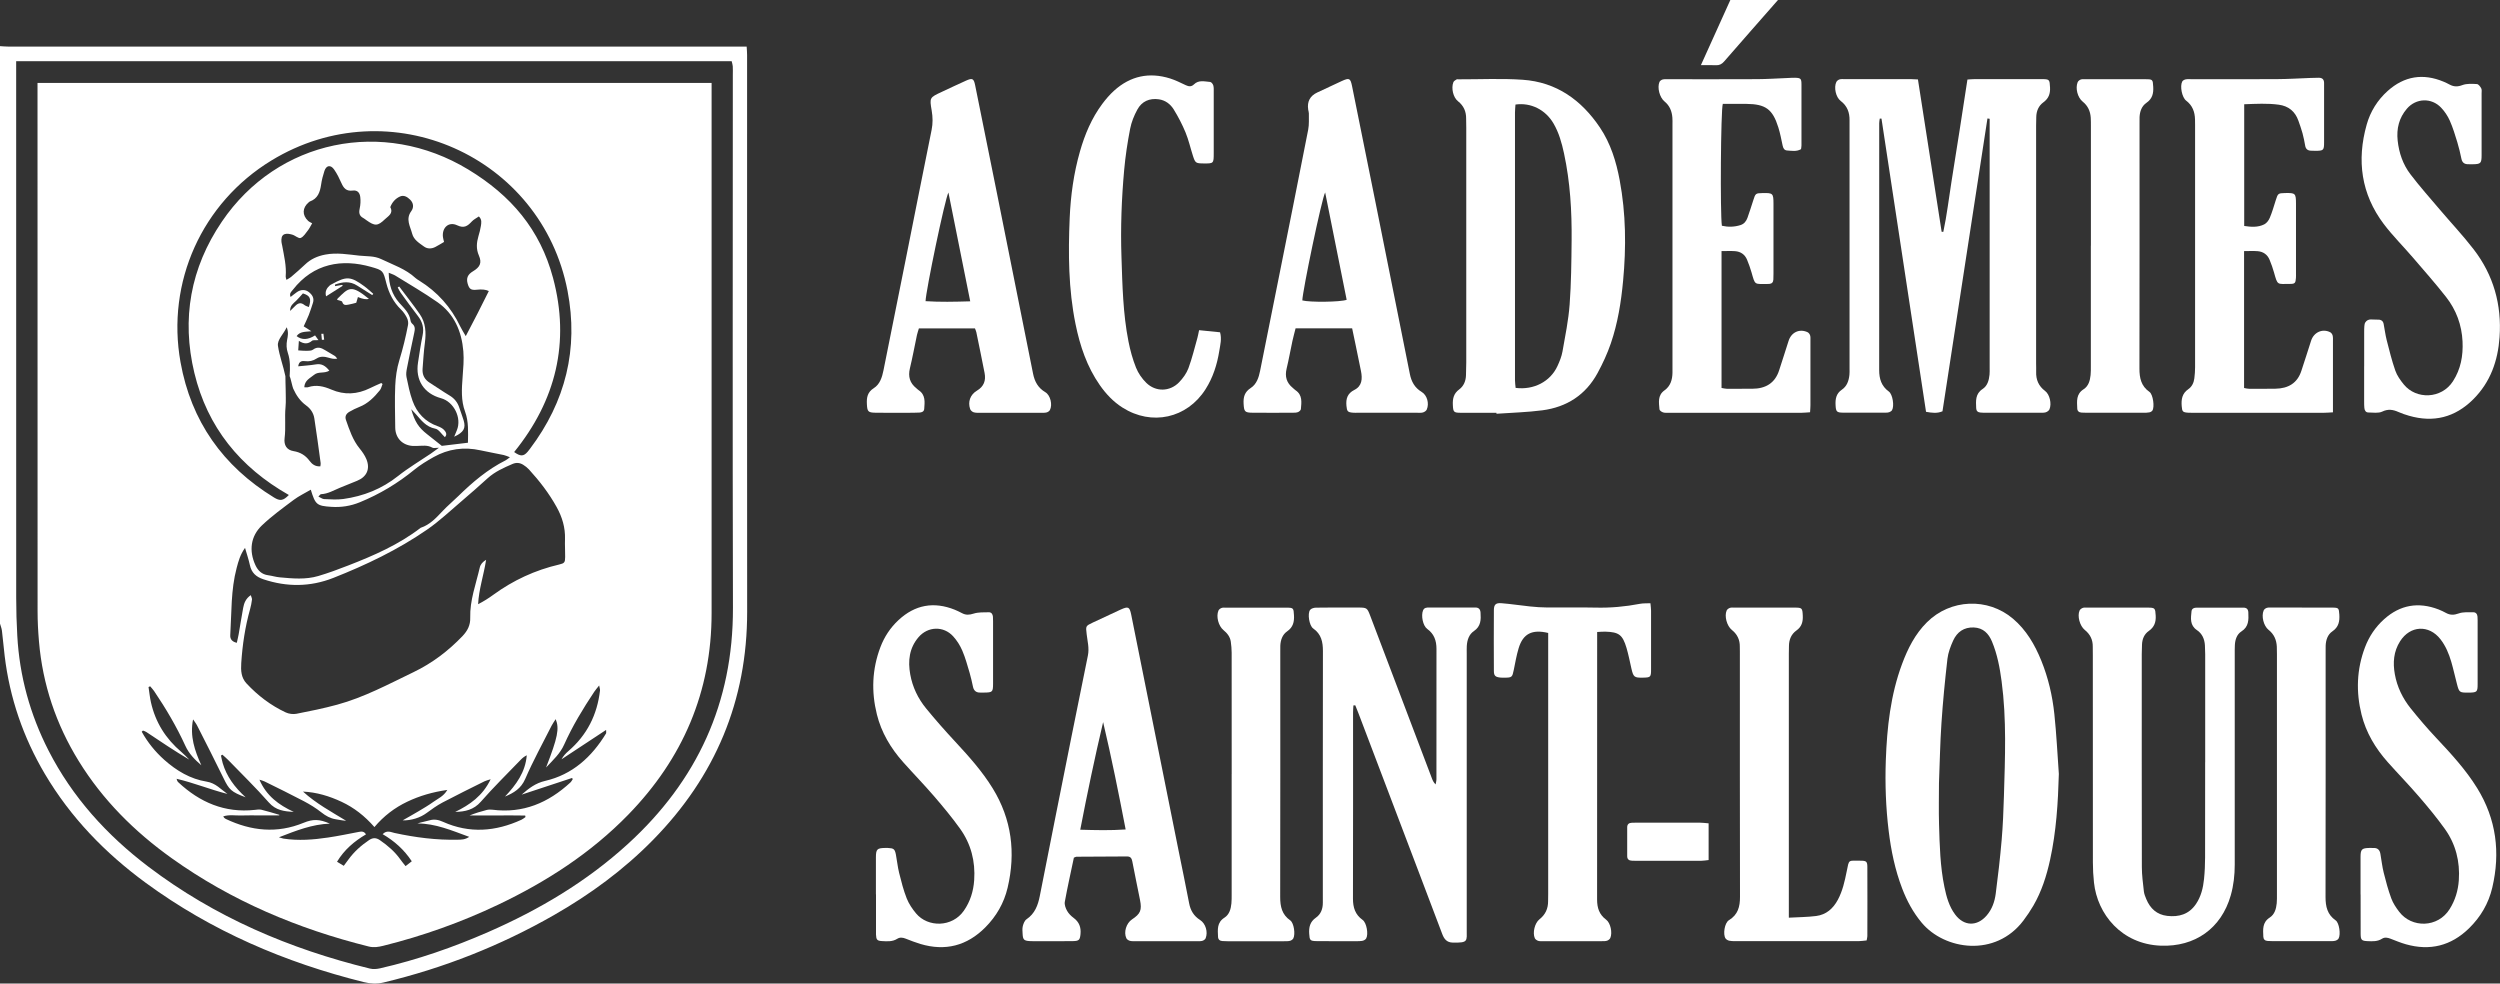
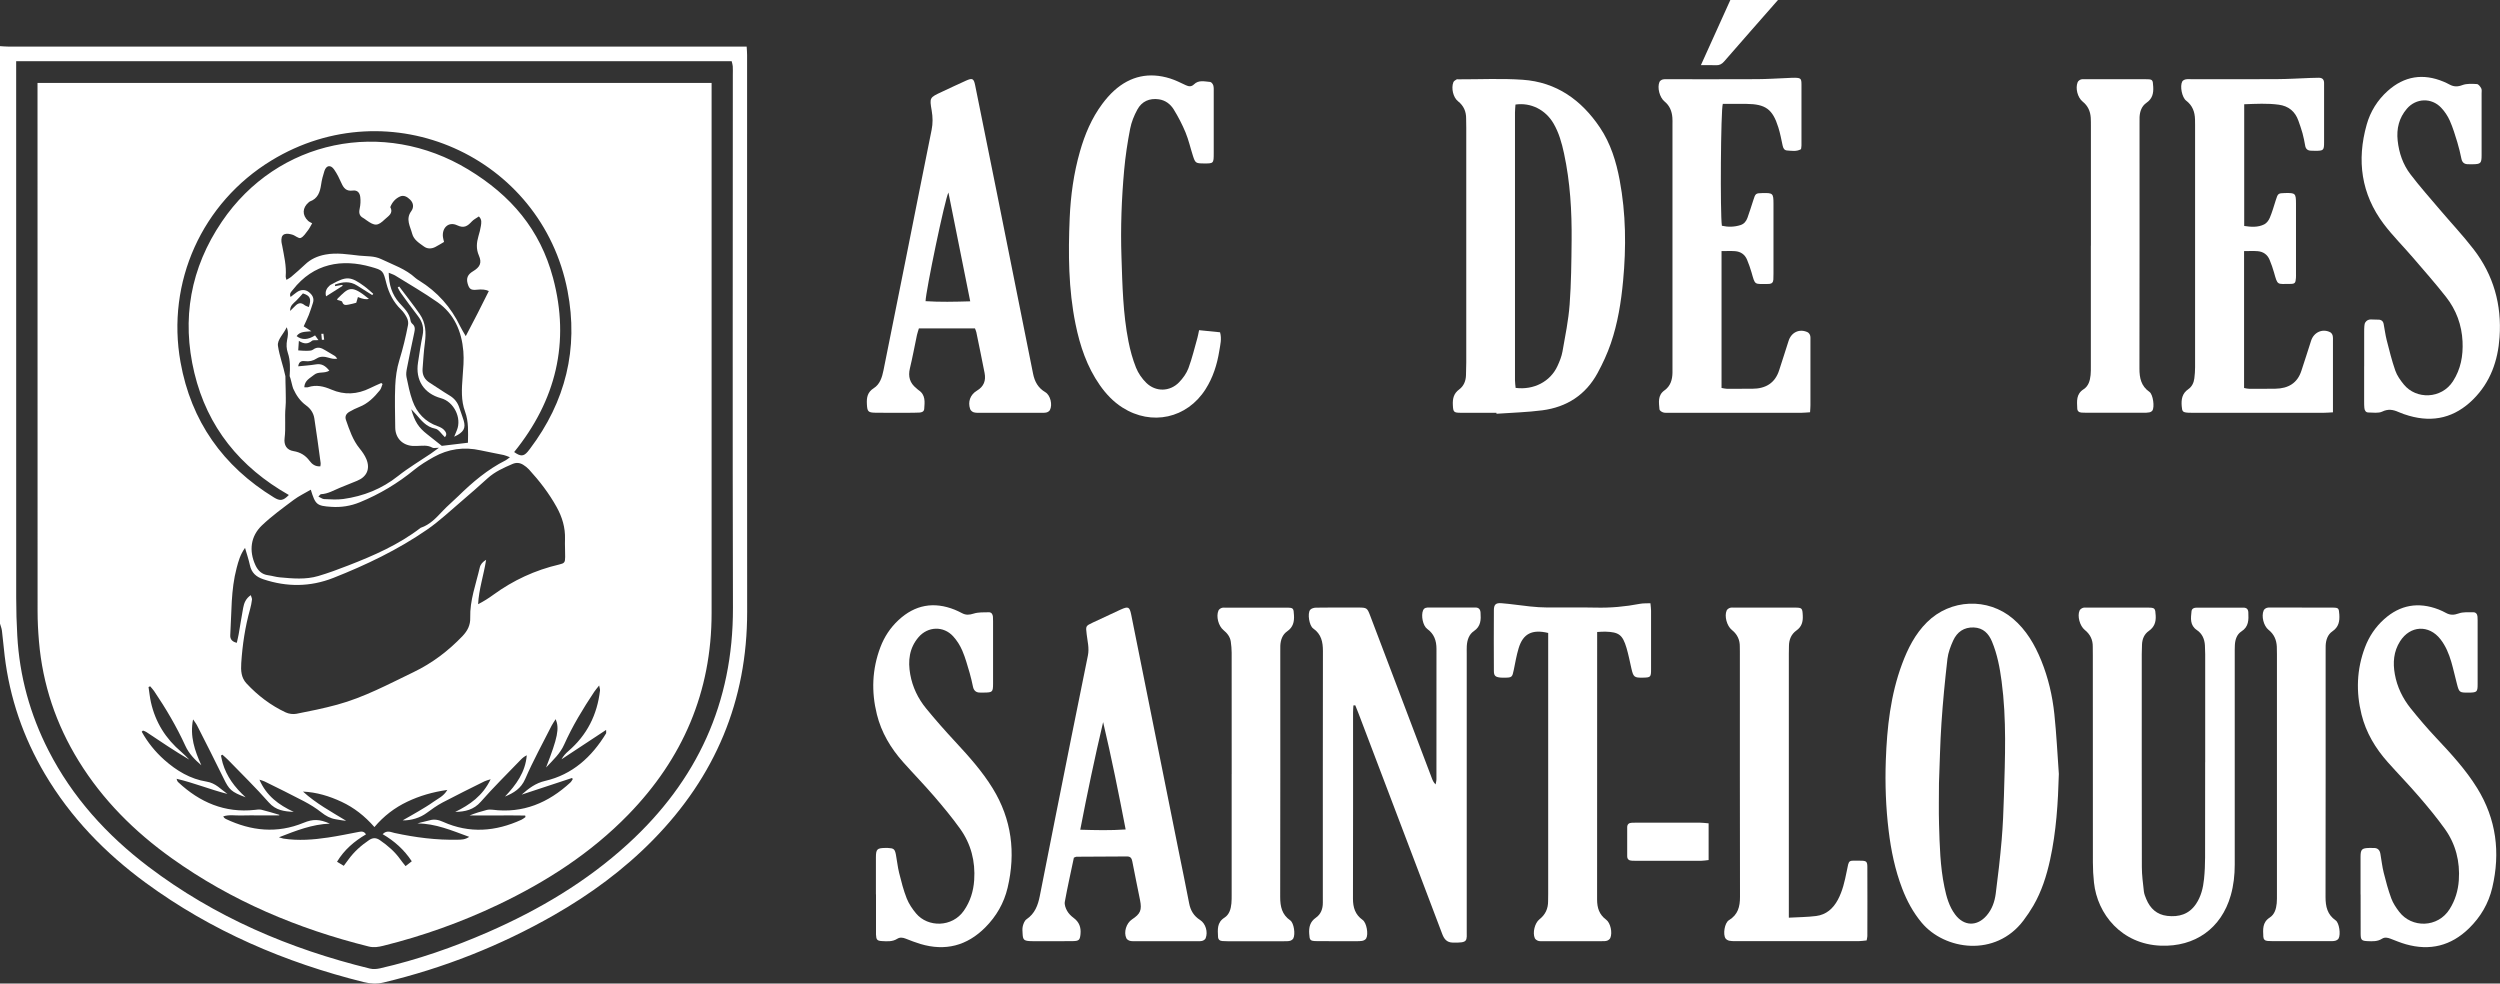
<svg xmlns="http://www.w3.org/2000/svg" id="Calque_1" data-name="Calque 1" viewBox="0 0 805.62 316.95">
  <rect x="0" y="0" width="805.62" height="316.95" fill="#333333" stroke="none" />
  <defs>
    <style>
      .cls-1 {
        fill: #fff;
      }
    </style>
  </defs>
  <path class="cls-1" d="m0,14.87c.87.05,1.75.14,2.62.14,78.29,0,156.59,0,234.88,0,.95,0,1.9,0,3.11,0,.06,1.02.14,1.87.14,2.71,0,8.39,0,16.79,0,25.18,0,51.4-.04,102.8.02,154.2.03,28.72-10.28,53.12-30.31,73.54-9.47,9.66-20.28,17.58-32,24.28-17.25,9.85-35.54,17.07-54.87,21.69-2.19.52-4.24.4-6.37-.13-25.39-6.32-49.05-16.46-70.23-31.97-13.1-9.6-24.23-21.07-32.54-35.12-6.96-11.78-11.32-24.46-12.95-38.05-.32-2.7-.55-5.4-.88-8.1-.09-.77-.41-1.51-.62-2.27,0-62.04,0-124.07,0-186.11Zm5.21,4.87v3.61c0,56.43,0,112.87.01,169.3,0,4.07.12,8.15.35,12.22.72,13.02,4.11,25.33,10.04,36.94,7.71,15.1,18.82,27.32,32.24,37.5,21.35,16.19,45.45,26.48,71.35,32.81,1.03.25,2.23.16,3.28-.08,12.03-2.75,23.64-6.79,34.93-11.73,16.36-7.17,31.58-16.18,44.83-28.26,22.41-20.42,34.03-45.58,33.95-76.13-.15-57.31-.04-114.63-.04-171.94,0-.88.04-1.76-.02-2.64-.04-.53-.22-1.04-.35-1.61H5.21Z" />
  <g>
    <path class="cls-1" d="m572.95,0c-5.79,6.6-11.6,13.19-17.36,19.82-.75.86-1.54,1.26-2.68,1.2-1.48-.08-2.98-.02-4.8-.02C551.37,13.77,554.48,6.88,557.6,0c5.12,0,10.24,0,15.36,0Z" />
-     <path class="cls-1" d="m640.45,38.19c-4.83,31.44-9.66,62.88-14.49,94.35-1.73.73-3.35.52-5.3.17-4.78-31.48-9.57-62.99-14.36-94.5-.18,0-.36,0-.55,0-.06.49-.18.98-.18,1.46,0,26.54,0,53.07-.01,79.61,0,2.78.71,5.15,3.11,6.89,1.26.91,1.81,4.7,1.03,6.01-.18.3-.57.53-.92.66-.36.13-.79.14-1.18.14-4.56,0-9.12.03-13.67,0-2.06-.02-2.31-.34-2.42-2.38-.11-2,.16-3.77,2.03-5.03,1.63-1.1,2.23-2.87,2.43-4.76.07-.63.04-1.28.04-1.92,0-26.46,0-52.91,0-79.37,0-.24,0-.48,0-.72.04-2.54-.73-4.66-2.85-6.27-1.59-1.2-2.25-4.37-1.41-6.1.18-.37.64-.72,1.04-.84.52-.16,1.11-.09,1.67-.09,7.12,0,14.23,0,21.35,0,.63,0,1.26.05,2.24.1,2.55,16.37,5.1,32.73,7.64,49.09.18,0,.36.02.54.02,1.15-5.32,1.76-10.73,2.62-16.1.88-5.52,1.76-11.04,2.62-16.56.85-5.43,1.67-10.87,2.53-16.42.87-.05,1.58-.13,2.28-.13,7.2,0,14.39-.01,21.59,0,2.61,0,2.61.11,2.75,2.7.1,2.01-.46,3.54-2.13,4.76-1.58,1.15-2.28,2.84-2.31,4.79-.02.96-.05,1.92-.05,2.88,0,25.5,0,50.99,0,76.49,0,.88.05,1.76.02,2.64-.1,2.57.76,4.64,2.88,6.23,1.5,1.12,2.16,4.13,1.41,5.91-.18.43-.74.82-1.21.97-.59.18-1.26.13-1.9.13-5.84,0-11.67,0-17.51,0-.56,0-1.12,0-1.68-.06-.83-.08-1.29-.54-1.32-1.4-.09-2.32-.34-4.61,2.08-6.19,1.55-1.02,2.04-2.8,2.22-4.61.07-.71.04-1.44.04-2.16,0-25.9,0-51.79,0-77.69v-2.61c-.24-.04-.48-.07-.71-.11Z" />
    <path class="cls-1" d="m482.22,133.02c-3.84,0-7.67.03-11.51,0-2.27-.02-2.42-.25-2.53-2.47-.11-2.02.24-3.74,2.03-5.05,1.48-1.09,2.15-2.74,2.2-4.6.03-1.36.09-2.71.09-4.07,0-25.24,0-50.48,0-75.72,0-.96-.05-1.92-.04-2.87.02-2.29-.76-4.15-2.63-5.62-1.57-1.24-2.23-4.24-1.48-6.13.14-.37.62-.64.99-.88.17-.11.47-.05.71-.05,6.87.02,13.77-.33,20.61.14,10.9.74,18.98,6.55,24.94,15.43,3.43,5.12,5.22,10.93,6.34,16.93,2.02,10.75,2.12,21.58,1.1,32.44-.64,6.85-1.72,13.64-3.95,20.15-1.13,3.3-2.62,6.52-4.29,9.59-3.82,7.02-9.93,10.95-17.77,11.98-4.89.64-9.86.76-14.79,1.11,0-.1-.01-.2-.02-.3Zm6.14-99.33c-.05.82-.16,1.68-.16,2.53,0,28.77-.01,57.54,0,86.31,0,.84.14,1.68.21,2.47,5.86.74,11.17-2.05,13.46-7,.7-1.51,1.35-3.11,1.64-4.74.89-5.02,1.92-10.05,2.3-15.13.51-6.84.57-13.72.64-20.59.09-9.44-.45-18.84-2.45-28.11-.73-3.37-1.64-6.67-3.4-9.67-2.58-4.4-7.28-6.77-12.23-6.07Z" />
    <path class="cls-1" d="m436.13,227.38c-.04.76-.11,1.52-.11,2.27,0,19.98.02,39.97-.03,59.95,0,2.84.71,5.14,3.12,6.85,1.27.9,1.92,4.58,1.14,5.96-.22.4-.85.73-1.33.79-1.02.14-2.07.09-3.11.09-3.84,0-7.68.03-11.52-.02-2.13-.03-2.27-.28-2.4-2.36-.14-2.12.25-3.87,2.17-5.2,1.59-1.1,2.24-2.86,2.22-4.82,0-.56,0-1.12,0-1.68,0-26.46-.02-52.92.03-79.38,0-2.98-.52-5.48-3.14-7.31-1.29-.9-1.89-4.83-.99-5.98.35-.46,1.22-.71,1.86-.72,3.44-.07,6.88-.03,10.32-.04,1.2,0,2.4,0,3.6,0,2.4.03,2.63.14,3.51,2.44,3.02,7.91,6.01,15.83,9.01,23.74,3.65,9.63,7.3,19.27,10.96,28.9.25.65.53,1.29,1.18,1.92.1-.57.27-1.14.27-1.71.01-13.99-.01-27.98.01-41.97,0-2.64-.74-4.81-2.99-6.44-1.41-1.02-2.02-4.32-1.34-5.95.39-.93,1.18-.94,2.01-.94,4,0,8,0,12,0,.88,0,1.76.04,2.64,0,1.18-.06,1.8.45,1.88,1.63.16,2.29.13,4.43-2.12,5.95-1.62,1.09-2.19,2.9-2.31,4.8-.05.8-.02,1.6-.02,2.4,0,29.66,0,59.31,0,88.97,0,3.78.55,4.33-4.51,4.23-1.96-.04-2.79-1.19-3.4-2.81-2.41-6.43-4.86-12.85-7.3-19.27-6.55-17.25-13.09-34.49-19.65-51.74-.34-.89-.7-1.76-1.06-2.65-.2.02-.4.04-.6.05Z" />
    <path class="cls-1" d="m663.46,249.41c-.26,9.31-.83,18.54-2.82,27.64-1.13,5.17-2.72,10.19-5.39,14.79-.96,1.65-2.04,3.25-3.19,4.78-9.01,11.97-25.44,9.56-32.82.69-2.75-3.3-4.74-7-6.26-10.97-2.3-6-3.59-12.25-4.36-18.6-.92-7.55-1.19-15.13-.92-22.72.38-10.57,1.51-21.03,5.23-31.04,1.85-4.98,4.21-9.67,8.04-13.47,7.56-7.5,19.56-8.02,27.69-1.15,4.32,3.65,7.06,8.4,9.16,13.57,2.23,5.52,3.57,11.28,4.19,17.16.68,6.42.99,12.89,1.45,19.33Zm-38.63,3c0,4.25-.11,8.72.02,13.19.2,6.78.35,13.57,1.74,20.25.65,3.14,1.49,6.23,3.45,8.85,2.85,3.81,7.05,3.91,10.15.33,1.74-2.02,2.58-4.44,2.92-6.98.75-5.77,1.42-11.56,1.92-17.35.4-4.69.59-9.4.73-14.11.36-12.37.9-24.75-.75-37.08-.58-4.35-1.39-8.68-3.09-12.76-1.08-2.59-2.83-4.43-5.87-4.55-3.18-.12-5.38,1.46-6.64,4.21-.85,1.87-1.61,3.88-1.85,5.9-.79,6.89-1.47,13.8-1.93,20.73-.43,6.37-.54,12.76-.8,19.37Z" />
    <path class="cls-1" d="m710.62,245.6c0-11.59,0-23.18,0-34.77,0-.96-.04-1.92-.09-2.87-.12-2.02-.87-3.76-2.58-4.91-2.31-1.56-1.97-3.83-1.74-6.05.1-.97.91-1.19,1.79-1.19,4.96.01,9.91.01,14.87,0,1.08,0,1.6.45,1.65,1.56.1,2.35.18,4.58-2.23,6.11-1.47.94-2.02,2.64-2.11,4.39-.05.96-.04,1.92-.04,2.88,0,22.62,0,45.24,0,67.86,0,3.38-.36,6.69-1.29,9.94-3.04,10.64-11.53,16.63-22.58,16.19-12.62-.5-20.41-10.16-21.49-20.34-.23-2.14-.35-4.3-.35-6.45-.02-22.22-.01-44.44-.02-66.66,0-.96-.03-1.92-.02-2.88.04-2.23-.82-4-2.57-5.41-1.63-1.32-2.46-4.49-1.68-6.26.16-.37.64-.7,1.04-.85.43-.16.95-.09,1.42-.09,6.48,0,12.95-.01,19.43,0,2.44,0,2.5.17,2.64,2.58.12,2.09-.44,3.7-2.23,4.95-1.45,1.01-2.11,2.57-2.18,4.35-.04,1.04-.08,2.08-.08,3.11,0,22.86-.02,45.72.03,68.58,0,2.62.36,5.25.65,7.86.1.85.44,1.7.78,2.51,1.26,3.02,3.39,5.01,6.75,5.4,3.75.43,6.99-.5,9.23-3.78,1.67-2.45,2.34-5.25,2.63-8.12.24-2.3.33-4.62.34-6.94.03-10.23.02-20.46.02-30.69Z" />
    <path class="cls-1" d="m751.83,132.87c-1.23.06-2.1.15-2.97.15-14.15,0-28.31,0-42.46,0-.4,0-.8.01-1.2-.02-1.83-.12-2.01-.35-2.15-2.12-.18-2.19.13-4.1,2.13-5.47,1.17-.8,1.76-2.07,1.94-3.47.15-1.18.24-2.38.24-3.58.01-26.06.01-52.12,0-78.18,0-.56,0-1.12-.02-1.68-.06-2.43-.8-4.5-2.84-6.05-1.37-1.04-2.07-4.65-1.29-6.16.18-.35.7-.63,1.11-.71.62-.13,1.27-.06,1.91-.06,9.2,0,18.39.04,27.59-.02,3.59-.02,7.18-.25,10.77-.38.88-.03,1.76-.06,2.64-.06,1.2,0,1.73.61,1.7,1.8-.03.96,0,1.92,0,2.88,0,5.36,0,10.71,0,16.07,0,2.65-.16,2.79-2.88,2.79-.48,0-.96-.02-1.44-.04-1.02-.06-1.59-.58-1.77-1.6-.24-1.34-.49-2.67-.85-3.98-.38-1.38-.86-2.74-1.34-4.09-1.06-3-3.21-4.73-6.34-5.15-3.64-.49-7.29-.28-11.12-.14v39.22c2.19.33,4.41.51,6.46-.52.77-.38,1.45-1.29,1.79-2.12.77-1.83,1.32-3.76,1.92-5.66.69-2.18.76-2.26,2.97-2.31,3.36-.07,3.54.09,3.55,3.4,0,7.51,0,15.03,0,22.54,0,.48.02.96-.02,1.44-.11,1.59-.32,1.9-1.82,1.9-4.28,0-4.04.61-5.25-3.71-.39-1.38-.87-2.74-1.42-4.06-.7-1.7-2.07-2.64-3.88-2.78-1.4-.11-2.82-.02-4.34-.02v44.11c.57.1,1.03.25,1.48.25,2.88.01,5.76.03,8.64-.02,4.08-.07,7.07-1.75,8.37-5.84,1.02-3.19,2.1-6.37,3.09-9.57.85-2.74,3.63-4.06,6.15-2.8.37.18.71.66.81,1.07.15.61.1,1.27.1,1.91,0,6.71,0,13.43,0,20.14,0,.78,0,1.57,0,2.69Z" />
    <path class="cls-1" d="m583.28,132.85c-1.06.07-1.92.16-2.78.17-14.23,0-28.46,0-42.69,0-.64,0-1.31.06-1.9-.13-.46-.15-1.12-.61-1.15-.98-.18-2.2-.64-4.51,1.61-6.11,1.94-1.38,2.53-3.41,2.58-5.66.01-.56,0-1.12,0-1.68,0-26.13,0-52.26,0-78.39,0-.72.03-1.44-.03-2.16-.16-2.07-.86-3.85-2.54-5.22-1.59-1.3-2.39-4.48-1.62-6.28.15-.36.65-.7,1.05-.8.61-.14,1.27-.08,1.91-.08,9.51,0,19.03.03,28.54-.02,3.27-.02,6.54-.24,9.81-.37.8-.03,1.6-.1,2.4-.08,1.8.06,2.05.28,2.05,2.15.02,6.55,0,13.1,0,19.66,0,.39-.09.77-.14,1.2-1.47.85-2.99.52-4.48.43-.95-.06-1.28-.77-1.46-1.63-.42-1.95-.78-3.92-1.38-5.82-1.84-5.88-4.11-7.51-10.31-7.57-2.55-.02-5.1,0-7.58,0-.66,1.8-.88,35.49-.3,39.27,1.99.46,4.01.42,6.02-.22,1.16-.37,1.84-1.26,2.23-2.35.66-1.88,1.28-3.78,1.88-5.68.68-2.16.76-2.24,2.99-2.28,3.34-.07,3.5.09,3.51,3.43,0,7.51,0,15.02,0,22.53,0,.64,0,1.28-.04,1.92-.04.84-.46,1.33-1.32,1.4-.08,0-.16.01-.24.01-4.69.01-4.26.5-5.48-3.74-.4-1.38-.88-2.73-1.43-4.06-.7-1.7-2.07-2.64-3.88-2.77-1.4-.1-2.82-.02-4.35-.02v44.1c.65.11,1.17.26,1.71.27,2.72.02,5.44,0,8.15-.01,4.29-.01,7.38-1.75,8.73-6.03.98-3.12,2.04-6.22,3-9.34.86-2.8,3.49-4.08,6.12-2.86.37.17.72.64.84,1.04.16.52.09,1.11.1,1.66,0,6.95,0,13.9,0,20.86,0,.63-.06,1.26-.12,2.25Z" />
    <path class="cls-1" d="m314.18,105.83h-18.07c-.22.76-.47,1.42-.62,2.11-.76,3.59-1.42,7.21-2.28,10.78-.63,2.63-.02,4.72,2.08,6.39.25.2.46.45.73.62,2.29,1.51,1.97,3.81,1.81,6.04-.07.9-.81,1.14-1.55,1.18-1.28.06-2.56.07-3.83.07-3.44,0-6.88.03-10.31-.02-2.44-.04-2.66-.39-2.79-2.8-.11-2.12.18-3.82,2.23-5.12,1.97-1.25,2.67-3.5,3.12-5.75,2.37-11.82,4.75-23.63,7.11-35.45,2.8-14.01,5.56-28.03,8.4-42.03.42-2.09.38-4.11.03-6.18-.72-4.21-.71-4.22,3.22-6.05,2.61-1.22,5.2-2.45,7.83-3.63,2.05-.92,2.5-.71,2.94,1.45,2.39,11.73,4.75,23.47,7.11,35.21,3.86,19.25,7.73,38.5,11.56,57.76.51,2.56,1.61,4.59,3.95,5.97,1.66.98,2.37,4.07,1.48,5.75-.19.36-.68.68-1.08.78-.61.15-1.27.11-1.91.11-6.48,0-12.95,0-19.43,0-.72,0-1.47.04-2.14-.16-.45-.14-.99-.6-1.14-1.04-.8-2.31,0-4.63,2.18-5.93,2.26-1.35,2.94-3.27,2.47-5.7-.85-4.39-1.76-8.76-2.66-13.14-.08-.38-.26-.73-.44-1.22Zm-1.53-8.73c-2.38-11.88-4.67-23.32-7.02-35.06-1.09,1.9-7.3,31.73-7.37,35.01,4.66.31,9.31.2,14.4.05Z" />
-     <path class="cls-1" d="m435.75,105.8h-18.25c-.34,1.37-.72,2.72-1.02,4.09-.64,2.96-1.16,5.96-1.87,8.9-.61,2.53-.03,4.57,1.98,6.2.31.25.58.56.91.78,2.28,1.54,1.9,3.85,1.71,6.07-.03.35-.53.79-.91.95-.5.2-1.09.21-1.65.21-4.32.01-8.63.04-12.95,0-2.61-.02-2.8-.36-2.95-2.89-.12-2.15.31-3.79,2.3-5.08,1.89-1.22,2.59-3.38,3.02-5.54,1.92-9.55,3.83-19.09,5.74-28.64,3.27-16.36,6.56-32.72,9.76-49.09.33-1.69.18-3.48.21-5.22,0-.39-.15-.78-.21-1.18q-.61-3.91,2.94-5.57c2.6-1.22,5.2-2.45,7.82-3.65,2.47-1.13,2.84-.98,3.37,1.62,2.53,12.44,5.03,24.88,7.53,37.32,3.71,18.47,7.41,36.94,11.09,55.41.49,2.47,1.55,4.45,3.8,5.8,1.79,1.07,2.5,3.75,1.65,5.69-.18.42-.75.79-1.22.93-.6.17-1.27.1-1.91.1-6.4,0-12.79,0-19.19,0-.48,0-.96.02-1.44-.02-1.75-.14-1.95-.43-2.12-2.21-.21-2.27.3-4,2.55-5.13,2.51-1.26,2.62-3.61,2.14-6.04-.57-2.9-1.18-5.79-1.78-8.68-.34-1.63-.68-3.26-1.08-5.15Zm-8.72-43.78c-1.1,1.94-7.31,31.87-7.36,34.79,2.38.64,12.26.55,14.29-.2-2.28-11.4-4.57-22.83-6.93-34.59Z" />
    <path class="cls-1" d="m346.06,276.36c-.99,4.74-2.06,9.48-2.93,14.26-.16.9.26,2.05.74,2.9.49.88,1.28,1.66,2.1,2.27,1.8,1.33,2.43,3.05,2.22,5.22-.18,1.82-.44,2.22-2.35,2.26-3.6.06-7.2.03-10.79.03-1.12,0-2.24.04-3.36-.04-1.71-.13-2.05-.5-2.15-2.22-.05-.88-.15-1.8.06-2.62.2-.79.58-1.77,1.2-2.19,2.68-1.82,3.68-4.49,4.27-7.48,1.62-8.31,3.27-16.6,4.93-24.9,3.5-17.53,6.98-35.07,10.57-52.59.49-2.39-.13-4.6-.39-6.87-.31-2.66-.4-2.65,2.04-3.8,2.89-1.36,5.79-2.7,8.69-4.05.07-.03.14-.07.22-.1,2.46-1.11,2.87-.92,3.4,1.64.5,2.42.97,4.85,1.46,7.28,4.6,22.93,9.2,45.86,13.81,68.79,1.13,5.63,2.32,11.26,3.39,16.9.44,2.34,1.5,4.13,3.54,5.42,1.8,1.14,2.58,3.87,1.79,5.87-.14.36-.62.71-1.02.83-.52.16-1.11.13-1.66.13-6.72,0-13.43,0-20.15,0-.56,0-1.14.02-1.66-.14-.41-.13-.89-.45-1.06-.81-.93-1.95-.02-4.85,1.81-6.07,2.73-1.81,3.24-2.98,2.59-6.25-.82-4.15-1.7-8.29-2.49-12.45-.19-1.03-.6-1.59-1.69-1.59-5.44.03-10.87.05-16.31.09-.15,0-.3.1-.79.29Zm9.42-43.66c-2.7,11.47-5.1,22.91-7.37,34.67,5.03.15,9.68.26,14.63-.08-2.27-11.75-4.56-23.19-7.26-34.59Z" />
    <path class="cls-1" d="m760.68,288.27c0-4.08-.02-8.15,0-12.23.02-2.36.43-2.73,2.84-2.79.48-.01.96.02,1.44.01,1.26-.02,1.9.68,2.11,1.85.36,2.04.58,4.12,1.08,6.13.69,2.78,1.44,5.56,2.43,8.25.57,1.54,1.53,2.99,2.54,4.31,4.03,5.32,12.48,5.24,16.29-.87,1.78-2.85,2.71-5.95,2.94-9.26.42-6.03-.99-11.64-4.5-16.55-2.6-3.63-5.46-7.09-8.38-10.47-3.23-3.75-6.69-7.31-9.99-11.01-3.99-4.48-7.02-9.52-8.48-15.38-1.82-7.32-1.57-14.57,1.11-21.66,1.32-3.49,3.36-6.54,6.14-9.04,5.19-4.67,11.09-5.67,17.59-3.16.82.32,1.61.7,2.38,1.12,1.35.74,2.57.71,4.09.16,1.43-.52,3.13-.36,4.71-.38.82-.01,1.28.58,1.35,1.41.04.4.04.8.04,1.2,0,6.87.01,13.75,0,20.62,0,2.4-.23,2.6-2.57,2.67-.16,0-.32,0-.48,0-2.78,0-2.91-.08-3.6-2.73-.63-2.39-1.15-4.82-1.84-7.19-.77-2.61-1.8-5.13-3.5-7.3-3.72-4.75-9.74-4.44-13,.67-2.1,3.3-2.36,6.91-1.69,10.62.73,4.09,2.52,7.76,5.09,10.98,2.6,3.24,5.3,6.4,8.14,9.43,4.82,5.13,9.6,10.29,13.32,16.32,6.16,9.99,7.5,20.74,4.85,32.04-1.19,5.09-3.77,9.48-7.53,13.14-5.78,5.63-12.58,7.3-20.31,5.11-1.69-.48-3.32-1.16-4.95-1.79-.94-.36-1.86-.56-2.75.01-1.45.93-3.06.84-4.65.77-1.9-.08-2.21-.38-2.23-2.3-.03-4.24-.01-8.47-.01-12.71Z" />
    <path class="cls-1" d="m282.26,288.22c0-4-.02-7.99,0-11.99.01-2.56.4-2.93,2.89-2.98.32,0,.64-.01.96,0,1.88.09,2.23.33,2.59,2.14.38,1.96.56,3.96,1.04,5.89.69,2.78,1.4,5.58,2.45,8.24.69,1.74,1.81,3.39,3.02,4.84,3.81,4.55,11.64,4.51,15.39-.89,2.07-2.98,3.09-6.29,3.33-9.86.41-6.03-1.02-11.63-4.53-16.54-2.6-3.63-5.47-7.08-8.38-10.47-3.23-3.75-6.69-7.31-9.99-11.01-3.99-4.48-7.01-9.53-8.46-15.39-1.82-7.32-1.55-14.57,1.14-21.66,1.27-3.34,3.2-6.27,5.81-8.7,5.33-4.97,11.41-6.06,18.17-3.35.81.33,1.6.73,2.38,1.13,1.21.63,2.3.55,3.65.12,1.54-.49,3.28-.41,4.94-.44.82-.02,1.25.63,1.31,1.44.03.48.04.96.04,1.44,0,6.71.01,13.43,0,20.14,0,2.67-.19,2.83-2.86,2.86-.4,0-.8-.02-1.2,0-1.31.05-2.11-.53-2.4-1.83-.33-1.48-.63-2.97-1.06-4.42-.73-2.44-1.39-4.93-2.39-7.26-.71-1.66-1.73-3.28-2.94-4.61-3.11-3.42-8.17-3.24-11.18.29-2.99,3.5-3.44,7.63-2.66,11.97.73,4.09,2.51,7.78,5.12,10.97,3.03,3.71,6.21,7.3,9.47,10.81,4.35,4.7,8.62,9.46,11.98,14.93,6.14,9.99,7.47,20.75,4.81,32.05-1.16,4.92-3.63,9.2-7.21,12.79-5.9,5.92-12.88,7.71-20.89,5.32-1.6-.48-3.17-1.1-4.73-1.71-.94-.37-1.86-.52-2.75.05-1.53.97-3.23.82-4.89.73-1.59-.09-1.86-.43-1.94-2.09-.03-.48,0-.96,0-1.44,0-3.84,0-7.67,0-11.51Z" />
    <path class="cls-1" d="m514.68,203.7c0,.94,0,1.72,0,2.49,0,27.9.01,55.8-.02,83.7,0,2.66.68,4.82,2.9,6.46,1.44,1.06,2.09,4.22,1.36,5.91-.16.37-.62.73-1.02.87-.51.18-1.1.16-1.66.16-6.4,0-12.8,0-19.19,0-.48,0-.99.04-1.42-.12-.4-.15-.88-.47-1.04-.84-.77-1.72-.05-4.88,1.51-6.1,1.92-1.51,2.78-3.44,2.77-5.82,0-.8.03-1.6.03-2.4,0-26.94,0-53.88,0-80.82,0-1.1,0-2.2,0-3.22-5.2-1.25-8.11.25-9.52,4.91-.69,2.28-1.09,4.66-1.57,7-.48,2.35-.59,2.48-2.94,2.5-.48,0-.96.02-1.44-.04-1.55-.18-2.02-.57-2.03-2.1-.04-6.55-.04-13.11,0-19.67.01-1.73.61-2.33,2.4-2.19,3.1.24,6.18.73,9.28,1.05,1.83.19,3.66.32,5.5.33,5.2.04,10.4-.08,15.59.04,4.82.12,9.57-.31,14.29-1.22,1.05-.2,2.15-.13,3.39-.19.09,1.01.19,1.7.2,2.4.01,6.32.02,12.63,0,18.95,0,2.45-.16,2.58-2.55,2.63-2.9.06-3.15-.16-3.81-3.06-.49-2.18-.92-4.38-1.55-6.52-1.27-4.25-2.45-5.11-6.82-5.24-.78-.02-1.56.06-2.64.11Z" />
    <path class="cls-1" d="m761.85,118.02c0-3.68,0-7.35,0-11.03,0-.64,0-1.28.06-1.92.04-.39.09-.83.29-1.15.93-1.46,2.43-.84,3.72-.92,1-.07,1.97.14,2.2,1.36.34,1.72.54,3.48.97,5.18.85,3.32,1.66,6.65,2.79,9.88.56,1.61,1.64,3.12,2.73,4.46,4,4.93,12.14,4.72,15.84-1,2.54-3.93,3.31-8.24,3.1-12.81-.25-5.36-2.04-10.2-5.32-14.38-3.4-4.33-7.05-8.47-10.64-12.65-3.12-3.64-6.55-7.04-9.43-10.85-7.29-9.68-8.75-20.52-5.5-32.04,1.19-4.23,3.48-7.9,6.77-10.85,5.35-4.79,11.4-5.75,18.03-2.97.66.28,1.31.59,1.94.93,1.35.72,2.57.74,4.09.16,1.42-.53,3.13-.42,4.7-.33.5.03,1.08.81,1.38,1.37.24.45.12,1.09.12,1.65,0,6.63.02,13.27,0,19.9,0,2.62-.29,2.88-2.87,2.92-.48,0-.96-.02-1.44-.01-1.2.01-1.93-.5-2.19-1.74-.38-1.79-.78-3.59-1.32-5.34-.72-2.36-1.44-4.74-2.44-6.99-.67-1.5-1.64-2.95-2.78-4.15-3.1-3.28-8.07-3.1-11.02.31-2.55,2.95-3.4,6.46-2.99,10.28.42,3.97,1.7,7.7,4.11,10.86,2.99,3.93,6.29,7.64,9.49,11.41,3.62,4.26,7.46,8.34,10.87,12.76,6.41,8.31,9.1,17.85,8.37,28.31-.53,7.64-2.94,14.53-8.5,20.06-5.86,5.83-12.77,7.57-20.69,5.28-1.15-.33-2.29-.72-3.38-1.2-1.74-.77-3.31-1.06-5.23-.14-1.25.6-2.96.3-4.47.29-.85,0-1.23-.67-1.3-1.46-.06-.64-.07-1.28-.07-1.92,0-3.84,0-7.67,0-11.51Z" />
    <path class="cls-1" d="m386.41,106.4c2.44.25,4.57.46,6.75.68.6,2.14.06,4.08-.25,6.02-.7,4.38-2.02,8.54-4.42,12.32-5.97,9.41-17.37,11.91-26.79,5.91-2.95-1.88-5.29-4.37-7.28-7.21-4.15-5.94-6.4-12.65-7.83-19.67-2.3-11.28-2.37-22.7-1.89-34.14.31-7.28,1.3-14.47,3.31-21.5,1.57-5.5,3.76-10.71,7.19-15.32,1.14-1.53,2.41-3.01,3.82-4.28,5.24-4.74,11.31-6.03,18.05-3.92,1.74.55,3.4,1.39,5.06,2.17.97.46,1.81.52,2.62-.27,1.54-1.52,3.45-.91,5.23-.78.37.03.87.66,1,1.11.19.67.14,1.42.14,2.14,0,6.55.01,13.11,0,19.66,0,3.38-.02,3.38-3.28,3.35-2.48-.02-2.68-.13-3.42-2.45-.81-2.51-1.38-5.11-2.38-7.53-1.06-2.57-2.36-5.06-3.81-7.42-1.06-1.72-2.69-2.97-4.82-3.27-3.01-.42-5.46.67-6.89,3.29-1.06,1.93-1.93,4.08-2.34,6.23-.85,4.38-1.52,8.82-1.92,13.26-.84,9.32-1.19,18.66-.87,28.02.3,9.1.48,18.22,2.25,27.2.57,2.88,1.35,5.76,2.44,8.48.72,1.8,1.93,3.54,3.32,4.9,3.04,2.97,7.6,2.87,10.55-.18,1.25-1.29,2.4-2.88,3.02-4.54,1.19-3.2,1.98-6.55,2.91-9.84.19-.68.3-1.38.52-2.4Z" />
    <path class="cls-1" d="m576.47,295.72c3.23-.18,6.02-.19,8.77-.54,3.25-.41,5.49-2.4,7.01-5.24,1.53-2.86,2.21-5.98,2.84-9.11.82-4.05.4-3.45,4.46-3.47,1.88,0,2.19.26,2.2,2.01.04,7.43.01,14.87,0,22.3,0,.38-.13.77-.23,1.38-.87.08-1.72.23-2.56.23-13.27.01-26.55.01-39.82,0-.64,0-1.29,0-1.91-.14-.43-.1-.92-.37-1.17-.72-.9-1.27-.33-5.04,1.08-5.89,2.92-1.77,3.58-4.36,3.57-7.55-.06-26.3-.04-52.6-.04-78.89,0-.56-.03-1.12-.02-1.68.04-2.23-.81-4-2.56-5.41-1.63-1.31-2.46-4.47-1.68-6.26.16-.37.64-.71,1.04-.85.43-.16.95-.09,1.42-.09,6.48,0,12.95-.01,19.43,0,2.44,0,2.52.16,2.64,2.57.1,1.97-.32,3.58-2.04,4.8-1.67,1.19-2.39,2.94-2.41,4.99,0,.88-.04,1.76-.04,2.64,0,26.94,0,53.88,0,80.81,0,1.19,0,2.37,0,4.09Z" />
    <path class="cls-1" d="m741.8,195.8c3.28,0,6.56-.02,9.83,0,2,.02,2.07.18,2.21,2.22.14,2.19-.19,4.04-2.22,5.42-1.53,1.04-2.1,2.77-2.18,4.61-.03.64-.01,1.28-.01,1.92,0,26.37.02,52.74-.03,79.1,0,3.07.58,5.65,3.26,7.52,1.16.8,1.67,4.51.96,5.81-.19.36-.69.66-1.1.76-.61.15-1.27.12-1.91.12-6.08,0-12.15,0-18.23,0-.56,0-1.12-.01-1.68-.06-.83-.07-1.31-.52-1.35-1.38-.1-2.32-.36-4.6,2.08-6.17,1.56-1,2.06-2.79,2.24-4.59.09-.95.07-1.92.07-2.87,0-25.81,0-51.62,0-77.43,0-.8,0-1.6-.04-2.4-.11-2.17-.88-4-2.65-5.4-1.62-1.28-2.39-4.45-1.58-6.28.16-.37.64-.71,1.04-.83.52-.15,1.11-.09,1.67-.09,3.2,0,6.39,0,9.59,0Z" />
    <path class="cls-1" d="m396.91,249.42c0-13.02,0-26.05-.01-39.07,0-1.19-.12-2.39-.28-3.57-.22-1.59-1.17-2.75-2.38-3.75-1.62-1.35-2.4-4.39-1.6-6.27.16-.37.62-.71,1.02-.85.43-.16.95-.09,1.42-.09,6.47,0,12.95-.01,19.42,0,2.33,0,2.35.12,2.48,2.44.13,2.13-.29,3.87-2.2,5.19-1.52,1.05-2.11,2.76-2.2,4.6-.03.64-.01,1.28-.01,1.92,0,26.37.02,52.74-.03,79.1,0,3.06.55,5.65,3.24,7.52,1.18.82,1.7,4.44.99,5.81-.19.36-.68.68-1.08.78-.61.15-1.27.13-1.9.13-6.08,0-12.15,0-18.23,0-.56,0-1.12-.01-1.68-.06-.82-.07-1.33-.48-1.37-1.36-.1-2.31-.4-4.61,2.06-6.17,1.57-1,2.08-2.79,2.25-4.59.09-.95.08-1.92.08-2.87,0-12.94,0-25.89,0-38.83Z" />
    <path class="cls-1" d="m673.79,79.16c0-12.86,0-25.73,0-38.59,0-.88,0-1.76-.05-2.64-.14-2.08-.91-3.83-2.6-5.18-1.66-1.33-2.41-4.34-1.62-6.26.15-.37.61-.72,1.01-.87.43-.16.95-.09,1.42-.09,6.47,0,12.95-.01,19.42,0,2.36,0,2.36.1,2.5,2.42.13,2.13-.27,3.87-2.19,5.19-1.52,1.05-2.12,2.75-2.21,4.6-.03.64-.01,1.28-.01,1.92,0,26.37.02,52.74-.03,79.1,0,3.06.54,5.66,3.23,7.53,1.18.82,1.71,4.95.93,6.03-.21.29-.63.51-1,.57-.62.12-1.27.12-1.91.12-6.08,0-12.15,0-18.23,0-.56,0-1.12-.01-1.68-.05-.82-.06-1.35-.46-1.38-1.34-.09-2.31-.42-4.61,2.04-6.18,1.57-1,2.08-2.78,2.26-4.58.1-.95.08-1.92.08-2.87,0-12.94,0-25.89,0-38.83Z" />
    <path class="cls-1" d="m550.6,265.32v11.83c-.86.09-1.63.23-2.4.24-7.03.02-14.06.01-21.1,0-.4,0-.8-.02-1.2-.03-.94-.02-1.54-.45-1.54-1.44-.02-3.11-.02-6.23,0-9.34,0-.98.58-1.43,1.52-1.45.56-.01,1.12-.03,1.68-.03,6.71,0,13.42-.01,20.14,0,.93,0,1.85.14,2.9.22Z" />
  </g>
  <path class="cls-1" d="m12.07,26.73h217.24v2.75c0,56.04,0,112.08,0,168.12,0,25.34-9.27,46.85-26.85,64.92-12.09,12.42-26.42,21.63-41.98,29.04-11.87,5.64-24.19,10.04-36.95,13.21-1.55.38-3.04.65-4.7.24-22.86-5.7-44.25-14.7-63.49-28.45-11.96-8.54-22.23-18.75-29.98-31.33-7.3-11.83-11.62-24.66-12.8-38.52-.28-3.26-.45-6.54-.45-9.81-.03-55.72-.02-111.44-.02-167.16v-3.01Zm68.74,165.05c.18.62.44,1.05.39,1.44-.13,1.02-.32,2.05-.6,3.04-1.61,5.71-2.48,11.54-2.86,17.46-.15,2.36-.04,4.66,1.7,6.52,3.64,3.9,7.82,7.09,12.65,9.34,1.01.47,2.36.64,3.45.43,4.38-.85,8.77-1.75,13.08-2.92,8.69-2.36,16.59-6.62,24.65-10.5,5.99-2.88,11.14-6.79,15.74-11.58,1.69-1.77,2.59-3.62,2.52-5.93-.15-5.62,1.84-10.82,3.07-16.17.26-1.11.94-1.84,2.05-2.52-.77,4.96-2.34,9.46-2.58,14.31,1.79-.91,3.39-1.93,4.91-3.04,6.41-4.67,13.46-7.94,21.19-9.74,1.71-.4,1.94-.66,1.95-2.44.02-1.92-.12-3.84-.05-5.75.12-3.71-.91-7.11-2.68-10.31-2.45-4.43-5.52-8.41-8.93-12.14-.53-.58-1.18-1.08-1.85-1.5-1.07-.67-2.21-.8-3.43-.28-2.87,1.24-5.7,2.49-8.06,4.63-2.67,2.42-5.36,4.8-8.1,7.13-3.77,3.2-7.38,6.64-11.44,9.44-9.38,6.46-19.62,11.37-30.2,15.54-7.43,2.92-14.94,2.96-22.51.43-2.35-.78-3.83-2.11-4.35-4.58-.37-1.74-.96-3.44-1.56-5.54-1.58,2.2-2.14,4.36-2.7,6.47-1.89,7.09-1.61,14.41-2.06,21.66-.08,1.25.57,2.12,2.11,2.46.2-.93.44-1.83.6-2.75.49-2.83.93-5.67,1.45-8.5.29-1.56.84-3.01,2.46-4.11Zm114.54,43.41c-5.02,3.31-9.71,6.4-14.41,9.5.59-1.07,1.37-1.93,2.25-2.68,5.98-5.15,9.26-11.7,10.16-19.49.04-.39-.12-.8-.27-1.63-.72.91-1.18,1.44-1.57,2.01-3.64,5.46-7.04,11.07-9.72,17.06-1.28,2.87-3.46,4.86-5.82,7.36,3.75-9.66,4.34-12.53,3.1-15.58-.49.78-.95,1.4-1.3,2.08-2.88,5.7-5.97,11.31-8.51,17.17-1.36,3.14-3.7,4.53-6.53,5.7,3.59-3.78,6.59-7.85,7.02-13.3-.76.37-1.37.85-1.9,1.4-4.32,4.49-8.79,8.87-12.89,13.55-2.31,2.64-5.08,3.23-8.27,3.3,4.7-2.3,8.86-5.16,11.42-10.53-1,.33-1.53.44-1.99.67-4.5,2.25-9.03,4.46-13.48,6.81-1.83.97-3.53,2.19-5.2,3.42-1.95,1.45-4.87,2.44-7.69,2.35,1.77-1.01,3.45-1.93,5.08-2.91,1.65-.98,3.31-1.96,4.86-3.07,1.47-1.06,3.28-1.77,4.46-3.83-4.76.69-8.93,1.9-12.91,3.8-4.07,1.94-7.58,4.62-10.58,8.17-3.12-3.56-6.55-6.25-10.59-8.14-3.94-1.84-8.03-3.09-12.43-3.29,4.21,3.82,9.12,6.5,13.91,9.4-1.17-.06-2.25-.31-3.34-.48-1.79-.28-3.24-1.11-4.66-2.23-1.74-1.38-3.67-2.56-5.64-3.6-4.17-2.2-8.41-4.26-12.63-6.35-.52-.26-1.11-.38-1.67-.57,2.2,5.16,6.24,8.16,11.06,10.37-3.03-.14-5.77-.46-8.05-3.05-4.17-4.74-8.7-9.15-13.1-13.69-.58-.6-1.24-1.13-1.86-1.69-.15.1-.3.19-.45.29.19.82.33,1.66.57,2.47,1.26,4.21,3.74,7.66,7.38,10.97-4.67-1.74-5.33-2.46-7.12-6.15-2.76-5.67-5.64-11.29-8.49-16.92-.36-.72-.88-1.36-1.33-2.03-1.09,5.41.55,10.12,2.66,14.78-2.11-1.82-3.98-3.71-5.14-6.26-2.83-6.19-6.28-12.04-10.09-17.67-.37-.54-.84-1.01-1.26-1.52-.17.08-.35.16-.52.24.25,1.63.41,3.29.77,4.9,1.44,6.46,4.78,11.78,9.84,16.05.89.75,1.69,1.63,2.52,2.45-4.75-2.81-9.26-5.84-13.77-8.86-.32-.21-.7-.34-1.06-.49-.05-.02-.15.03-.22.07-.06.04-.1.11-.27.29,1.89,3.4,4.32,6.43,7.26,9.05,3.95,3.51,8.4,6.19,13.68,7.03,2.87.46,4.55,2.47,6.67,3.96-5.54-1.41-10.81-3.58-16.38-4.88.11.51.28.88.56,1.13,6.94,6.47,14.98,9.94,24.64,8.89.7-.08,1.45-.21,2.12-.05,1.95.47,3.86,1.08,5.79,1.64-.01.06-.03.12-.04.19-2,0-4,0-5.99,0-2.08,0-4.16-.06-6.24.02-1.89.07-3.84-.35-5.8.29.18.3.21.39.27.43.18.15.36.31.57.41,8.18,3.88,16.51,4.75,25.05,1.23,3.05-1.25,5.11-1.21,8.46.27-5.74.21-10.8,2.23-16.41,4.4.9.26,1.19.38,1.49.43,4.8.73,9.58.36,14.33-.35,3.32-.49,6.6-1.18,9.9-1.81.89-.17,1.7-.26,2.33.79-3.76,2.22-6.96,4.91-9.33,8.82.8.48,1.43.87,2.17,1.31.6-.81,1.08-1.44,1.54-2.07,1.81-2.49,4.06-4.49,6.6-6.21,1.23-.83,2.3-.82,3.52.02,2.52,1.74,4.81,3.7,6.59,6.22.49.69,1.04,1.34,1.67,2.14.8-.62,1.38-1.08,2-1.56-2.51-3.8-5.64-6.55-9.39-8.74,1.38-1.4,2.66-.64,3.81-.39,6.74,1.46,13.54,2.34,20.45,2.18,1.13-.03,2.29,0,3.64-.92-5.67-2.07-10.86-4.31-16.69-4.32,1.29-.43,2.61-.62,3.88-1,1.56-.46,2.92-.18,4.38.48,8.51,3.82,16.94,3.14,25.27-.68.46-.21.86-.57,1.29-.86-.03-.16-.06-.33-.09-.49-2.98-.07-5.97-.03-8.95-.03-2.99,0-5.98,0-8.97,0,1.82-.73,3.64-1.29,5.48-1.76.59-.15,1.26-.17,1.87-.09,9.85,1.27,18.03-2.22,25.14-8.78.31-.29.5-.71.75-1.07l-.21-.38c-5.42,1.79-10.84,3.58-16.26,5.37,2.28-1.99,4.47-3.71,7.55-4.42,8.82-2.03,15.06-7.73,19.67-15.33.07-.11,0-.3,0-1.11Zm-99.04-125.37c-.09,1.29-.15,2.23-.21,3.09,1.13.06,1.91.17,2.69.14.7-.03,1.56.01,2.05-.36,1.44-1.09,2.66-.65,3.96.17,1.01.64,2.08,1.2,3.09,1.84.32.21.53.58.79.88-1.05.18-1.87-.04-2.68-.28-1.34-.4-2.73-.58-3.94.21-1.21.8-2.43,1.04-3.85.86-.99-.13-1.91.12-2.11,1.67,1.97-.2,3.84-.31,5.69-.62,1.92-.33,3.12.52,4.34,2.02-1.67,1.02-3.49.17-4.91,1.34-1.33,1.1-3.03,1.76-3.17,4.01.49,0,.9.1,1.24-.02,2.61-.88,5.06-.28,7.45.75,4.24,1.83,8.39,1.59,12.49-.44,1.19-.59,2.42-1.11,3.64-1.66l.4.33c-.28.67-.42,1.46-.86,2-1.82,2.25-3.83,4.29-6.61,5.38-1.11.44-2.2.97-3.22,1.57-.96.57-1.52,1.41-1.1,2.62,1.13,3.24,2.2,6.5,4.43,9.23.85,1.04,1.65,2.19,2.16,3.42,1.29,3.14.12,5.7-3.01,6.97-1.85.75-3.71,1.49-5.55,2.25-1.98.82-3.84,1.96-6.07,2.06-.22.01-.43.38-.84.77.75.34,1.3.79,1.86.81,2.06.08,4.15.25,6.17-.03,6.52-.91,12.43-3.26,17.66-7.42,3.3-2.62,6.96-4.78,10.46-7.15.8-.55,1.58-1.13,2.7-1.94-1.08,0-1.74.2-2.15-.04-1.59-.92-3.26-.57-4.92-.55-.48,0-.96.03-1.44,0-3.34-.25-5.56-2.6-5.58-5.97-.04-4.47-.2-8.96,0-13.42.12-2.76.51-5.59,1.32-8.22,1.15-3.74,2.07-7.52,2.8-11.35.14-.72,0-1.62-.33-2.28-.49-.99-1.14-1.95-1.93-2.71-2.43-2.36-3.89-5.22-4.72-8.46-1.04-4.1-1.04-4.18-4.99-5.3-9.24-2.62-18.46-1.21-25.16,7.42-.46.59-1.21,1.1-.71,2.29.74-.57,1.38-1.11,2.06-1.58,1.25-.86,2.68-.88,3.79-.02,1.15.89,1.85,2,1.34,3.54-.43,1.29-.82,2.59-1.32,3.85-.49,1.25-1.1,2.45-1.65,3.67.82.52,1.48.94,2.47,1.58-2.01.22-3.68.04-4.75,1.57q2.51,1.97,5.94-.23c.35.49.71.98,1.1,1.52-.91.08-1.72-.1-2.1.23-1.29,1.08-2.56,1.07-4.19.03Zm3.84,47.98c-1.95,1.15-3.85,2.04-5.49,3.27-3.51,2.63-7.09,5.22-10.26,8.24-3.67,3.5-4.21,8.2-2.1,12.8.82,1.78,2.07,2.99,4.11,3.26,1.26.17,2.5.57,3.77.68,4.14.38,8.32.77,12.38-.43,3.28-.97,6.5-2.16,9.69-3.41,8.21-3.19,16.26-6.7,23.31-12.13,2.99-.98,5-3.21,7.08-5.41,1.59-1.68,3.38-3.17,5.03-4.79,4.59-4.49,9.45-8.62,15.24-11.53.4-.2.75-.53,1.41-1.01-.87-.31-1.42-.59-2-.71-2.5-.53-5.02-.97-7.51-1.52-5.3-1.17-10.35-.47-15.07,2.18-2.15,1.21-4.3,2.51-6.2,4.06-5.37,4.39-11.21,7.9-17.63,10.52-2.97,1.21-5.99,1.67-9.13,1.46-4.71-.31-5.16-.7-6.63-5.53Zm-7.84-67.62c.6-.37,1.09-.59,1.48-.93,1.51-1.3,3.04-2.6,4.48-3.98,1.85-1.79,4.03-2.75,6.55-3.23,3.7-.71,7.34-.05,10.97.34,2.36.25,4.8.03,7.06,1.12,3.8,1.83,7.87,3.15,11.05,6.1.35.32.77.56,1.18.82,5.87,3.63,10.27,8.57,13.24,14.79.44.92,1,1.77,1.77,3.11,2.67-5.08,5.1-9.78,7.43-14.53q-1.38-.7-3.83-.43c-1.88.21-2.47-.18-2.98-1.92-.52-1.79,0-2.99,1.7-4.01,2.25-1.34,2.95-2.7,1.92-5.06-.95-2.17-.76-4.17-.15-6.28.31-1.07.62-2.16.78-3.26.14-.98.41-2.05-.65-3.08-.78.55-1.66.96-2.28,1.63-1.35,1.46-2.46,2.29-4.72,1.22-2.71-1.28-4.92.75-4.58,3.76.06.53.23,1.04.36,1.61-1.02.59-1.89,1.15-2.81,1.62-1.23.63-2.55.66-3.65-.14-1.54-1.11-3.3-2.17-3.81-4.13-.61-2.36-2.19-4.7-.29-7.28.86-1.16.76-2.61-.39-3.72-.9-.87-1.99-1.55-3.24-1-1.49.66-2.54,1.87-3.14,3.43,1.1,2.02-.66,2.88-1.71,3.89-2.35,2.27-3.26,2.26-6.01.3-.33-.23-.63-.5-.98-.68-1.28-.68-1.46-1.66-1.16-3.02.27-1.22.34-2.54.19-3.77-.18-1.48-1.03-2.25-2.44-2.06-2.02.27-2.89-.74-3.61-2.36-.68-1.53-1.42-3.06-2.37-4.42-1.12-1.62-2.52-1.38-3.13.46-.47,1.44-.86,2.92-1.07,4.42-.35,2.41-1.06,4.49-3.6,5.41-.14.05-.26.18-.39.28-2.07,1.74-2.17,4.11-.2,5.97.34.32.82.5,1.31.79-.59,1.01-.88,1.66-1.31,2.2-.74.92-1.42,2.13-2.41,2.53-.64.26-1.75-.81-2.7-1.08-.79-.22-1.77-.42-2.49-.14-1,.38-1.06,1.5-.98,2.49.03.4.16.78.23,1.18.59,3.29,1.42,6.56,1.13,9.96-.02.28.12.58.25,1.1Zm.77,69.33c-15.75-8.93-26.25-21.86-30.45-39.34-4.19-17.44-1.25-33.83,8.86-48.74,17.98-26.51,52.04-33.39,79.4-16.81,13.81,8.37,23.15,19.35,27.32,34.93,5.55,20.76.93,39.5-12.53,56.12,2.03,1.45,3.04,1.45,4.37-.12.26-.3.5-.62.74-.94,11.46-15.19,15.69-32.21,12.1-50.87-8.35-43.35-57.22-65.32-95.44-42.02-22.37,13.64-33.91,39.22-29.28,65,3.41,18.99,13.64,33.49,30.1,43.58,1.92,1.18,2.95,1.13,4.8-.78Zm32.18-71.6c.06,3.84,1.06,7.01,3.4,9.66,1.53,1.73,3.3,3.28,3.64,5.76.05.36.29.78.57,1.02.97.8.86,1.76.63,2.83-.82,3.82-1.62,7.64-2.36,11.47-.18.93-.34,1.94-.15,2.84.53,2.57,1.05,5.18,1.94,7.65,1.41,3.94,4.08,6.79,8.14,8.21.73.26,1.5.65,2.02,1.19.62.65,1.1,1.53.26,2.33-1.09-1.01-1.96-2.51-3.07-2.72-3.01-.58-4.55-2.75-6.34-4.76-.37-.42-.77-.82-1.42-1.52,1.11,4,2.39,5.93,5.11,8.05,1.63,1.27,3.24,2.57,4.74,3.76,2.8-.33,5.54-.66,8.42-1.01.05-3.43.27-6.78-.92-10.01-1.35-3.64-1.08-7.37-.8-11.12.21-2.78.47-5.59.24-8.35-.53-6.38-2.92-12.01-8.32-15.8-4.37-3.06-9.02-5.74-13.57-8.56-.58-.36-1.26-.55-2.16-.94Zm-31.92,33.25c-.12.03-1.25.05-1.37.08-.04.59.09,3.42.08,4.01-.01,1.99.15,3.99-.04,5.96-.32,3.33.12,6.63-.3,9.96-.29,2.28.68,3.84,2.88,4.2,2.2.36,3.85,1.36,5.16,3.13.81,1.09,1.87,1.9,3.48,1.77.04-.42.14-.73.1-1.02-.66-4.82-1.29-9.64-2.04-14.44-.26-1.7-1.21-3.13-2.63-4.15-1.94-1.4-3.21-3.29-4.18-5.44-.28-.62-.83-3.45-1.15-4.05Zm-1.37.08c.22-.04,1.14-.04,1.37-.08.14-2.45.25-5-.57-7.39-.49-1.42-.52-2.78-.25-4.23.22-1.17.53-2.4-.13-4.09-1.02,2.24-3.11,4.01-2.82,6.01.48,3.27,1.74,6.53,2.4,9.78Zm1.51-21.03c.56-.55,1.13-1.08,1.68-1.65.91-.93,1.83-1.17,2.94-.27.39.32.94.44,1.43.65.88-2.73.38-3.67-1.92-4.39-.81.88-1.46,1.67-2.19,2.38-.9.86-2,1.56-1.93,3.27Z" />
  <path class="cls-1" d="m108.62,96.62c.09-.23.1-.33.15-.38,3.6-3.54,4.32-4.67,10.12.08q-1.3.37-3.55-.6c-.17.58-.34,1.14-.54,1.84-.75.19-1.58.45-2.43.59-.84.14-1.71.39-2.09-.88-.1-.33-1.02-.42-1.66-.65Z" />
  <path class="cls-1" d="m119.95,95.09c-1.61-1.01-3.23-2-4.82-3.04-2.38-1.56-4.78-1.22-7.2-.34.02.16.03.33.05.49.76-.13,1.52-.26,2.28-.39.06.1.12.19.18.29-1.73,1.09-3.45,2.19-5.37,3.4-.43-1.72.28-2.69,1.24-3.56.17-.16.41-.24.62-.36,4.73-2.62,6.07-2.56,10.46.66,1.02.74,1.93,1.62,2.89,2.44-.11.14-.22.27-.33.41Z" />
  <path class="cls-1" d="m104.22,107.55c.08.64.16,1.29.24,1.93-.12.01-.63,0-.74.02-.06-.64-.11-1.29-.17-1.93.09-.01.58,0,.68-.02Z" />
  <path class="cls-1" d="m146.36,140.74c.4-.98.64-1.54.87-2.11,1.63-3.95-.96-9.17-5.12-10.31-5.51-1.51-8.3-5.83-7.4-11.53.46-2.91.87-5.84,1.47-8.72.5-2.38-.05-4.37-1.52-6.25-1.91-2.45-3.72-4.99-5.55-7.5-.38-.52-.64-1.14-.95-1.71.16-.09.32-.19.48-.28,2.23,2.97,4.55,5.88,6.66,8.94,1.91,2.77,2.05,5.93,1.62,9.2-.37,2.76-.52,5.55-.74,8.33-.16,2.02.64,3.53,2.39,4.6,2.1,1.3,4.11,2.75,6.24,4.01,1.61.95,2.65,2.24,3.21,3.99.44,1.37.99,2.7,1.39,4.07.74,2.52.05,3.82-3.05,5.26Z" />
</svg>